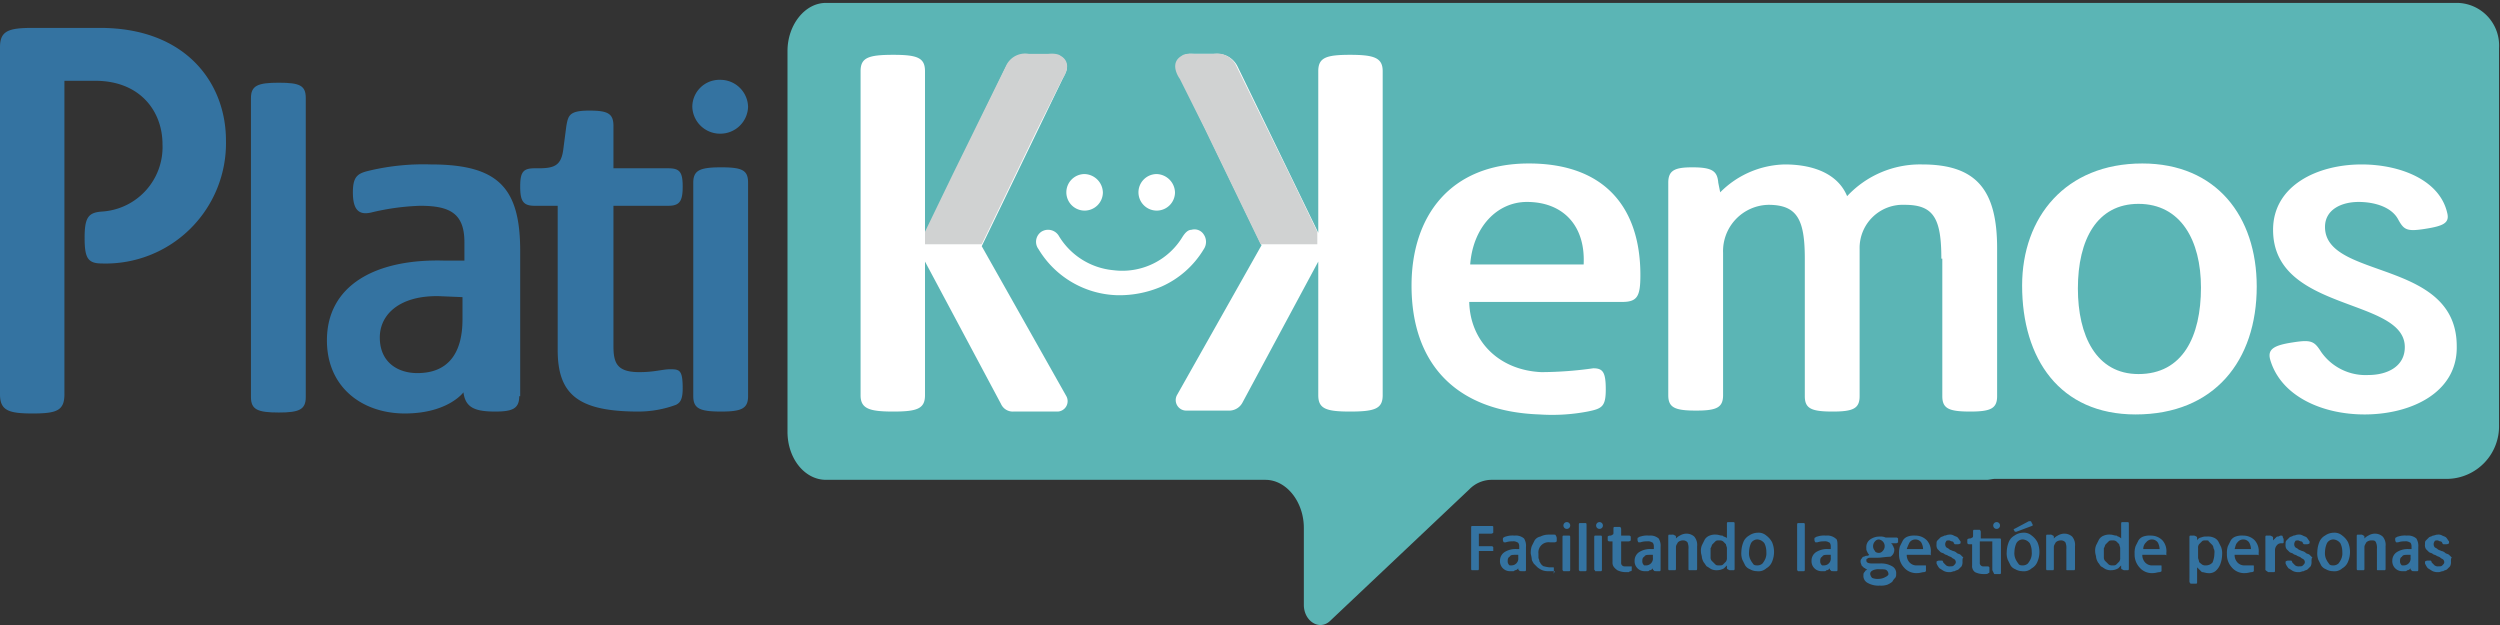
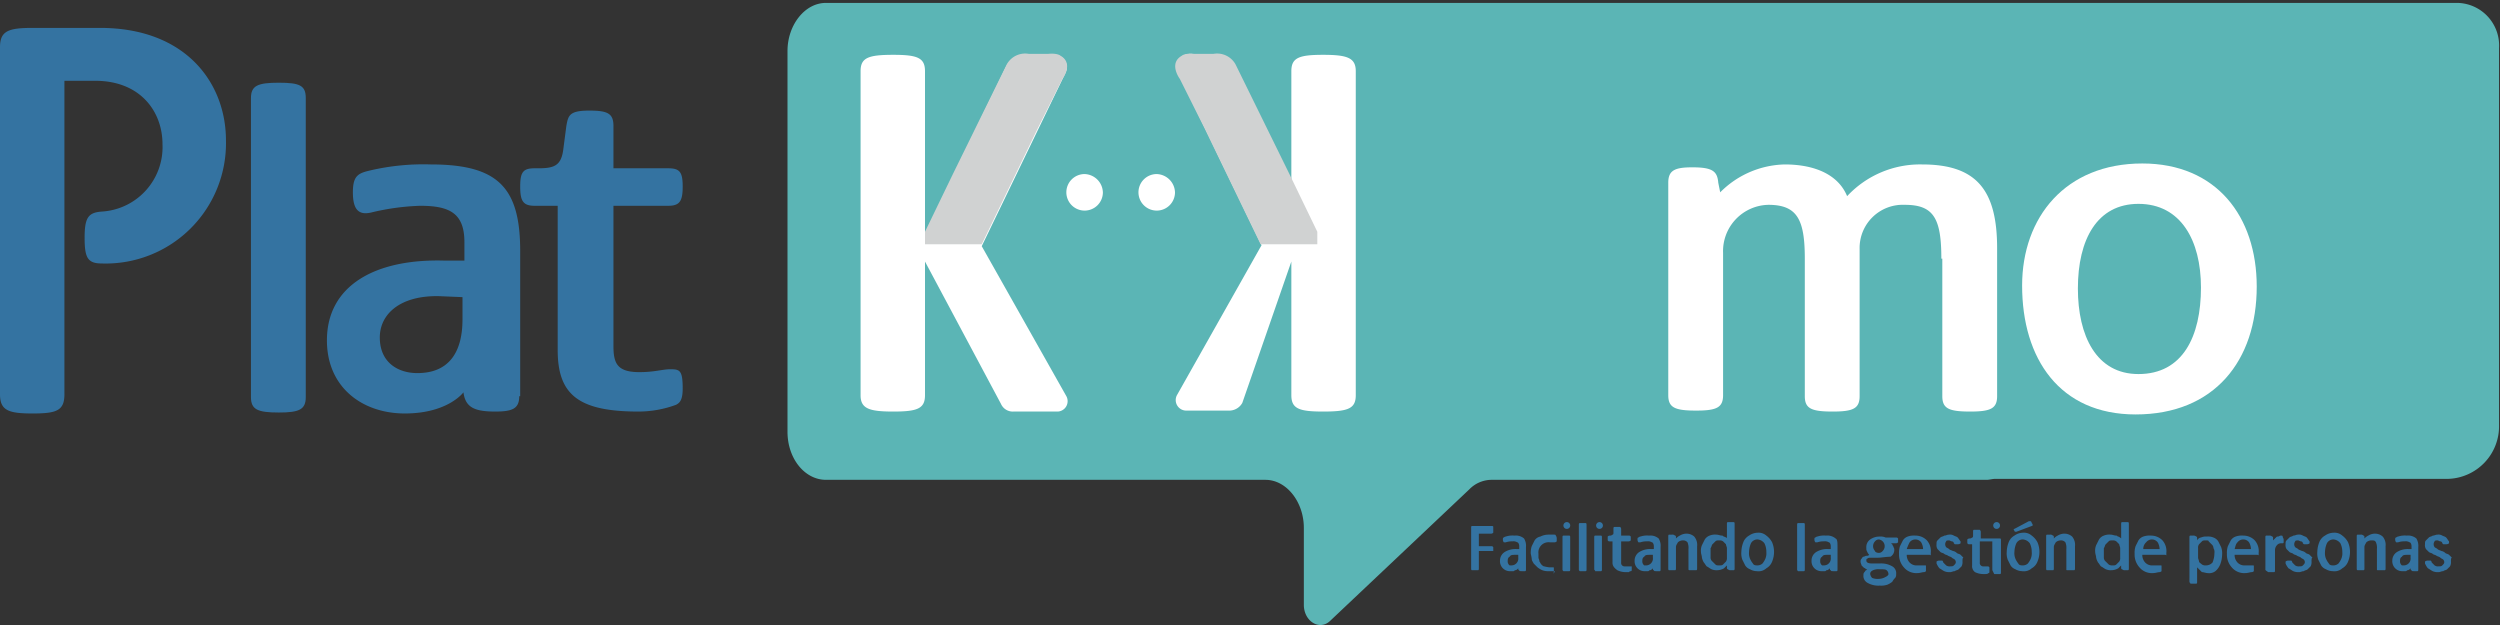
<svg xmlns="http://www.w3.org/2000/svg" width="260" height="65" viewBox="0 0 260 65">
  <rect x="0" y="0" width="260" height="65" fill="#333333" stroke="none" />
  <defs>
    <clipPath id="clip-path">
      <rect id="Rectangle_1160" data-name="Rectangle 1160" width="260" height="65" transform="translate(159 237)" fill="#fff" stroke="#707070" stroke-width="1" />
    </clipPath>
  </defs>
  <g id="Mask_Group_5" data-name="Mask Group 5" transform="translate(-159 -237)" clip-path="url(#clip-path)">
    <g id="logo" transform="translate(159 237.302)">
      <path id="Path_1331" data-name="Path 1331" d="M155.1,57h-1.3v1.8c0,.1,0,.2-.1.2h-.6c-.1,0-.1-.1-.1-.2V54.6c0-.1,0-.2.1-.2h2c.1,0,.2,0,.2.1v.6a.349.349,0,0,1-.2.1h-1.3v1.3h1.3c.1,0,.1,0,.2.1V57Zm3.6-.4v2.3c0,.1,0,.2-.1.2h-.3c-.2,0-.3,0-.3-.1-.1,0-.1-.1-.1-.2h0l-.1.1a.349.349,0,0,1-.2.1c-.1,0-.1.1-.2.1h-.3A1.032,1.032,0,0,1,156,58a1.05,1.05,0,0,1,.5-.9,2.133,2.133,0,0,1,1.2-.3h.3v-.3c0-.2-.1-.4-.2-.4a.749.749,0,0,0-.5-.1,1.952,1.952,0,0,0-.7.1h-.2a.438.438,0,0,1-.1-.3c0-.1,0-.2.1-.2a.349.349,0,0,1,.2-.1,2.22,2.22,0,0,1,.9-.1,1.327,1.327,0,0,1,1,.3A1.439,1.439,0,0,1,158.7,56.6Zm-1.5,1.9a.713.713,0,0,0,.7-.8v-.3h-.3c-.3,0-.5,0-.6.2-.2.1-.2.3-.2.5a.52.52,0,0,0,.2.4Zm4.4.6h-.5a1.7,1.7,0,0,1-.7-.1,2.186,2.186,0,0,1-.5-.3l-.4-.4c-.1-.2-.2-.3-.2-.5a4.331,4.331,0,0,0-.1-.5,2.2,2.2,0,0,1,.1-.8l.3-.6a.918.918,0,0,1,.6-.4,1.884,1.884,0,0,1,.8-.2h.6c.1,0,.2,0,.2.1a.438.438,0,0,1,.1.3V56a.349.349,0,0,1-.2.1h-.5a1.061,1.061,0,0,0-1.2,1.2v.4c0,.1.1.2.1.4.1.1.1.2.2.3s.2.2.3.2a4.332,4.332,0,0,0,.5.1h.4c.1,0,.1,0,.1.1v.3a.367.367,0,0,1-.1.3C161.8,59.1,161.7,59.1,161.6,59.1Zm1.7-4.7a.354.354,0,1,1-.1-.3A.367.367,0,0,1,163.3,54.4Zm-.8,4.5V55.6c0-.1,0-.2.1-.2h.6c.1,0,.1.1.1.2v3.3c0,.1,0,.2-.1.2h-.6C162.5,59,162.5,59,162.5,58.9Zm1.7,0V54.3c0-.1,0-.2.1-.2h.6c.1,0,.1.1.1.2v4.6c0,.1,0,.2-.1.2h-.6C164.2,59,164.2,59,164.2,58.9Zm2.5-4.5a.354.354,0,1,1-.1-.3A.367.367,0,0,1,166.7,54.4Zm-.9,4.5V55.6c0-.1,0-.2.1-.2h.6c.1,0,.1.1.1.2v3.3c0,.1,0,.2-.1.2h-.6C165.9,59,165.8,59,165.8,58.9Zm1.9-.7V56h-.3c-.1,0-.1,0-.2-.1v-.4a.349.349,0,0,1,.2-.1h0a.367.367,0,0,0,.3-.1c.1,0,.1-.1.1-.3v-.3c0-.1,0-.2.1-.2h.6a.349.349,0,0,1,.1.2v.7h.8c.1,0,.1,0,.2.1v.4a.349.349,0,0,1-.2.1h-.8v2.2a.354.354,0,0,0,.4.4h.7V59a.1.1,0,0,1-.1.1.31.31,0,0,0-.2.1h-.3a2,2,0,0,1-.9-.2C167.8,58.7,167.7,58.5,167.7,58.2Zm5-1.6v2.3c0,.1,0,.2-.1.2h-.3c-.2,0-.3,0-.3-.1-.1,0-.1-.1-.1-.2h0l-.1.1a.349.349,0,0,1-.2.1c-.1,0-.1.1-.2.1h-.3A1.032,1.032,0,0,1,170,58a1.05,1.05,0,0,1,.5-.9,2.133,2.133,0,0,1,1.2-.3h.3v-.3c0-.2-.1-.4-.2-.4a.749.749,0,0,0-.5-.1,1.952,1.952,0,0,0-.7.1h-.2a.438.438,0,0,1-.1-.3c0-.1,0-.2.1-.2a.349.349,0,0,1,.2-.1,2.22,2.22,0,0,1,.9-.1,1.327,1.327,0,0,1,1,.3A1.439,1.439,0,0,1,172.7,56.6Zm-1.5,1.9a.713.713,0,0,0,.7-.8v-.3h-.3c-.3,0-.5,0-.6.2-.2.1-.2.3-.2.5a.52.52,0,0,0,.2.4Zm4.4.4V56.8a1.483,1.483,0,0,0-.1-.7.588.588,0,0,0-.5-.2.764.764,0,0,0-.5.2c-.1.2-.2.3-.2.5v2.2c0,.1,0,.2-.1.2h-.6c-.1,0-.1-.1-.1-.2V55.5c0-.1,0-.2.1-.2h.3a.367.367,0,0,1,.3.1c.1,0,.1.1.1.2v.1a1.381,1.381,0,0,1,.4-.3,1.421,1.421,0,0,1,.6-.2,1.222,1.222,0,0,1,.9.3,1.327,1.327,0,0,1,.3,1v2.3c0,.1,0,.2-.1.2h-.6C175.7,59,175.6,59,175.6,58.9Zm4-3.2V54.2c0-.1,0-.2.1-.2h.6c.1,0,.1.1.1.2v4.6c0,.1,0,.2-.1.2H180a.367.367,0,0,1-.3-.1c-.1,0-.1-.1-.1-.2v-.2h0l-.1.1-.1.1-.1.1a1.445,1.445,0,0,1-.7.2,1.268,1.268,0,0,1-.6-.1c-.2-.1-.3-.2-.5-.3-.1-.1-.2-.3-.3-.4a1.689,1.689,0,0,1-.2-.5c0-.2-.1-.4-.1-.6a1.483,1.483,0,0,1,.1-.7l.3-.6a1,1,0,0,1,.5-.4,1.483,1.483,0,0,1,.7-.1c.2,0,.4.1.6.1.1,0,.1.1.2.1.2.1.3.1.3.2Zm-.8,2.8c.2,0,.3,0,.4-.1l.3-.3a.6.6,0,0,0,.1-.4v-1c0-.1-.1-.3-.1-.4l-.3-.3a.6.6,0,0,0-.4-.1c-.2,0-.3,0-.4.1l-.3.3c-.1.1-.1.3-.2.4v1a.52.52,0,0,0,.2.4l.3.3C178.5,58.5,178.6,58.5,178.8,58.5Zm3.9.6a1.445,1.445,0,0,1-.7-.2,1,1,0,0,1-.5-.4l-.3-.6a1.949,1.949,0,0,1-.1-.8,2.959,2.959,0,0,1,.2-1,1.344,1.344,0,0,1,.6-.7,1.613,1.613,0,0,1,.9-.3,1.222,1.222,0,0,1,.9.3,2.036,2.036,0,0,1,.6.7,2.6,2.6,0,0,1,0,2,1.344,1.344,0,0,1-.6.7A1.209,1.209,0,0,1,182.7,59.1Zm.1-.6a.764.764,0,0,0,.5-.2,2.186,2.186,0,0,0,.3-.5,1.483,1.483,0,0,0,.1-.7,2,2,0,0,0-.2-.9,1.012,1.012,0,0,0-.7-.4.755.755,0,0,0-.7.4,2.388,2.388,0,0,0-.2.9,1.483,1.483,0,0,0,.1.7,2.186,2.186,0,0,0,.3.5C182.4,58.5,182.6,58.5,182.8,58.5Zm4.1.4V54.3c0-.1,0-.2.1-.2h.6c.1,0,.1.1.1.2v4.6c0,.1,0,.2-.1.2H187C186.9,59,186.9,59,186.9,58.9Zm4.2-2.3v2.3c0,.1,0,.2-.1.2h-.3c-.2,0-.3,0-.3-.1-.1,0-.1-.1-.1-.2h0l-.1.1a.349.349,0,0,1-.2.1c-.1,0-.1.1-.2.1h-.3a1.032,1.032,0,0,1-1.1-1.1,1.05,1.05,0,0,1,.5-.9,2.133,2.133,0,0,1,1.2-.3h.3v-.3c0-.2-.1-.4-.2-.4a.749.749,0,0,0-.5-.1,1.952,1.952,0,0,0-.7.1h-.2a.438.438,0,0,1-.1-.3c0-.1,0-.2.1-.2a.349.349,0,0,1,.2-.1,2.22,2.22,0,0,1,.9-.1,1.327,1.327,0,0,1,1,.3C191.1,55.8,191.1,56.1,191.1,56.6Zm-1.4,1.9a.713.713,0,0,0,.7-.8v-.3h-.3c-.3,0-.5,0-.6.2-.2.1-.2.3-.2.5a.52.52,0,0,0,.2.4Zm5.6-.8h-.7c-.2,0-.3,0-.4.1-.1,0-.1.1-.1.2q0,.3.6.3h.8a2.269,2.269,0,0,1,1.3.3.812.812,0,0,1,.4.8.6.6,0,0,1-.1.4,1.38,1.38,0,0,0-.3.4,2.186,2.186,0,0,1-.5.3,1.949,1.949,0,0,1-.8.1,2.269,2.269,0,0,1-1.3-.3.812.812,0,0,1-.4-.8.367.367,0,0,1,.1-.3c.1-.1.1-.2.2-.2l.1-.1c-.1,0-.2,0-.2-.1a.349.349,0,0,1-.2-.1l-.2-.2c0-.1-.1-.2-.1-.4a.367.367,0,0,1,.1-.3c.1-.1.1-.2.2-.2s.2-.1.3-.1a.367.367,0,0,0,.3-.1.769.769,0,0,1-.2-.3.6.6,0,0,1-.1-.4.975.975,0,0,1,.4-.9,1.689,1.689,0,0,1,1-.3,1.268,1.268,0,0,1,.6.1h1.1c.1,0,.1,0,.2.1v.4a.349.349,0,0,1-.2.1h-.5a.1.1,0,0,0,.1.1.31.31,0,0,0,.1.2c0,.1.1.2.1.3a.812.812,0,0,1-.4.8C196.1,57.6,195.7,57.7,195.3,57.7Zm1.1,1.7a.52.52,0,0,0-.2-.4c-.1-.1-.4-.1-.7-.1a1.483,1.483,0,0,0-.7.1c-.2.1-.3.2-.3.4a.758.758,0,0,0,.2.4,1.483,1.483,0,0,0,.7.1,1.445,1.445,0,0,0,.7-.2Q196.4,59.55,196.4,59.4Zm-1-2.2a.52.52,0,0,0,.4-.2.707.707,0,0,0-.4-1.2.52.52,0,0,0-.4.2.725.725,0,0,0,0,1C195,57.1,195.2,57.2,195.4,57.2Zm5.2.2h-2.3a1.136,1.136,0,0,0,.3.8.984.984,0,0,0,.8.3h.8c.1,0,.1,0,.1.1v.5a.349.349,0,0,1-.2.1c-.2,0-.4.1-.7.1a1.678,1.678,0,0,1-1.4-.6,1.978,1.978,0,0,1-.5-1.4,2.2,2.2,0,0,1,.1-.8l.3-.6a1,1,0,0,1,.5-.4,1.949,1.949,0,0,1,.8-.1,1.656,1.656,0,0,1,1.2.5,1.7,1.7,0,0,1,.4,1.3v.3C200.8,57.4,200.7,57.4,200.6,57.4Zm-2.3-.6H200a1.445,1.445,0,0,0-.2-.7.75.75,0,0,0-1.2,0A4.875,4.875,0,0,0,198.3,56.8Zm5.8,1.3a.9.9,0,0,1-.1.5l-.3.3c-.1.1-.3.1-.4.2-.2,0-.3.1-.5.1a1.268,1.268,0,0,1-.6-.1c-.2-.1-.3-.2-.5-.3a2.186,2.186,0,0,1-.3-.5v-.2a.438.438,0,0,1,.3-.1h.3a.349.349,0,0,1,.1.2l.3.3a.6.6,0,0,0,.4.1c.2,0,.3,0,.4-.1s.2-.2.2-.3a.367.367,0,0,0-.1-.3c-.1-.1-.2-.1-.3-.2s-.2-.1-.4-.2c-.1-.1-.3-.1-.4-.2s-.3-.1-.4-.2l-.3-.3a.749.749,0,0,1-.1-.5c0-.2,0-.3.1-.4l.3-.3c.1-.1.3-.1.4-.2.2,0,.3-.1.5-.1a.749.749,0,0,1,.5.1c.2.1.3.1.4.2s.2.3.3.4v.2a.438.438,0,0,1-.3.1h-.3l-.1-.1a.215.215,0,0,0-.2-.2c-.1,0-.2-.1-.3-.1s-.3,0-.3.1a.5.5,0,0,0,0,.6c.1.1.2.1.3.2s.2.1.4.2a.758.758,0,0,1,.4.2c.1.1.3.1.4.2l.3.3C204.1,57.7,204.1,57.9,204.1,58.1Zm3.1.8V56h-1.3v2.2a.354.354,0,0,0,.4.4h.4c.1,0,.1,0,.2.1v.5a.1.1,0,0,1-.1.1c-.1.1-.2.1-.5.1a2,2,0,0,1-.9-.2.779.779,0,0,1-.3-.7V56.3h-.3c-.1,0-.1,0-.2-.1v-.4a.349.349,0,0,1,.2-.1h0a.367.367,0,0,0,.3-.1c.1,0,.1-.1.1-.3V55c0-.1,0-.2.1-.2h.6a.349.349,0,0,1,.1.2v.7h2c.1,0,.1.1.1.2v3.3c0,.1,0,.2-.1.2h-.6C207.2,59,207.2,59,207.2,58.9Zm.8-4.5a.354.354,0,1,1-.1-.3A.367.367,0,0,1,208,54.4Zm2.3,4.7a1.445,1.445,0,0,1-.7-.2,1,1,0,0,1-.5-.4l-.3-.6a1.949,1.949,0,0,1-.1-.8,2.959,2.959,0,0,1,.2-1,1.344,1.344,0,0,1,.6-.7,1.613,1.613,0,0,1,.9-.3,1.222,1.222,0,0,1,.9.3,2.036,2.036,0,0,1,.6.7,2.6,2.6,0,0,1,0,2,1.344,1.344,0,0,1-.6.7A1.209,1.209,0,0,1,210.3,59.1Zm1-4.7-1.6.6c-.1,0-.2,0-.2-.1-.1-.1-.1-.2,0-.2l1.5-.8h.2a.349.349,0,0,1,.1.2.31.31,0,0,1,.1.2A.1.1,0,0,1,211.3,54.4Zm-.9,4.1a.764.764,0,0,0,.5-.2,2.186,2.186,0,0,0,.3-.5,1.483,1.483,0,0,0,.1-.7,2,2,0,0,0-.2-.9,1.012,1.012,0,0,0-.7-.4.755.755,0,0,0-.7.4,2.388,2.388,0,0,0-.2.9,1.483,1.483,0,0,0,.1.7,2.186,2.186,0,0,0,.3.5C210,58.5,210.2,58.5,210.4,58.5Zm4.5.4V56.8a1.483,1.483,0,0,0-.1-.7.588.588,0,0,0-.5-.2.764.764,0,0,0-.5.2c-.1.2-.2.3-.2.5v2.2c0,.1,0,.2-.1.2h-.6c-.1,0-.1-.1-.1-.2V55.5c0-.1,0-.2.1-.2h.3a.367.367,0,0,1,.3.1c.1,0,.1.1.1.2v.1a1.381,1.381,0,0,1,.4-.3,1.421,1.421,0,0,1,.6-.2,1.222,1.222,0,0,1,.9.3,1.327,1.327,0,0,1,.3,1v2.3c0,.1,0,.2-.1.2h-.6C214.9,59,214.9,59,214.9,58.9Zm5.7-3.2V54.2c0-.1,0-.2.1-.2h.6c.1,0,.1.1.1.2v4.6c0,.1,0,.2-.1.2H221a.367.367,0,0,1-.3-.1c-.1,0-.1-.1-.1-.2v-.2h0l-.1.1-.1.1-.1.1a1.445,1.445,0,0,1-.7.2,1.268,1.268,0,0,1-.6-.1c-.2-.1-.3-.2-.5-.3-.1-.1-.2-.3-.3-.4a1.689,1.689,0,0,1-.2-.5c0-.2-.1-.4-.1-.6a1.483,1.483,0,0,1,.1-.7l.3-.6a1,1,0,0,1,.5-.4,1.483,1.483,0,0,1,.7-.1c.2,0,.4.1.6.1.1,0,.1.1.2.1a.769.769,0,0,1,.3.2Zm-.9,2.8c.2,0,.3,0,.4-.1l.3-.3a.6.6,0,0,0,.1-.4v-1c0-.1-.1-.3-.1-.4l-.3-.3a.6.6,0,0,0-.4-.1c-.2,0-.3,0-.4.1l-.3.3c-.1.1-.1.3-.2.4v1a.52.52,0,0,0,.2.4l.3.3A.6.6,0,0,0,219.7,58.5Zm5.4-1.1h-2.3a1.136,1.136,0,0,0,.3.8.984.984,0,0,0,.8.3h.8c.1,0,.1,0,.1.1v.5a.349.349,0,0,1-.2.1c-.2,0-.4.1-.7.1a1.678,1.678,0,0,1-1.4-.6,1.978,1.978,0,0,1-.5-1.4,2.2,2.2,0,0,1,.1-.8l.3-.6a1,1,0,0,1,.5-.4,1.949,1.949,0,0,1,.8-.1,1.656,1.656,0,0,1,1.2.5,1.7,1.7,0,0,1,.4,1.3v.3C225.3,57.4,225.2,57.4,225.1,57.4Zm-2.2-.6h1.7a1.445,1.445,0,0,0-.2-.7.75.75,0,0,0-1.2,0A.908.908,0,0,0,222.9,56.8Zm4.8,3.4V55.6c0-.1,0-.2.1-.2h.3a.367.367,0,0,1,.3.1c.1,0,.1.1.1.2v.2a.536.536,0,0,1,.4-.3,1.268,1.268,0,0,1,.6-.1,1.483,1.483,0,0,1,.7.1,1,1,0,0,1,.5.4l.3.6a1.949,1.949,0,0,1,.1.8,2.959,2.959,0,0,1-.2,1,1.794,1.794,0,0,1-.5.7,1.077,1.077,0,0,1-.8.2c-.2,0-.4-.1-.6-.1a1244078791078.38,1244078791078.38,0,0,1-.4-.4l-.1-.1h0v1.5c0,.1,0,.2-.1.2h-.6C227.8,60.3,227.7,60.3,227.7,60.2Zm1.7-4.3c-.2,0-.3,0-.4.1l-.3.3a.6.6,0,0,0-.1.4v1c0,.1.1.3.1.4s.2.2.3.3a.6.6,0,0,0,.4.1.908.908,0,0,0,.7-.3,2.509,2.509,0,0,0,.2-1,.749.749,0,0,0-.1-.5.52.52,0,0,0-.2-.4l-.3-.3C229.7,55.9,229.6,55.9,229.4,55.9Zm5.3,1.5h-2.3a1.136,1.136,0,0,0,.3.8.984.984,0,0,0,.8.3h.8c.1,0,.1,0,.1.1v.5a.349.349,0,0,1-.2.1c-.2,0-.4.1-.7.1a1.678,1.678,0,0,1-1.4-.6,1.978,1.978,0,0,1-.5-1.4,2.2,2.2,0,0,1,.1-.8l.3-.6a1,1,0,0,1,.5-.4,1.949,1.949,0,0,1,.8-.1,1.656,1.656,0,0,1,1.2.5,1.7,1.7,0,0,1,.4,1.3v.3C234.9,57.4,234.8,57.4,234.7,57.4Zm-2.3-.6h1.7a1.445,1.445,0,0,0-.2-.7.75.75,0,0,0-1.2,0C232.5,56.3,232.5,56.5,232.4,56.8Zm3.2,2.1V55.6c0-.1,0-.2.1-.2h.3a.367.367,0,0,1,.3.1c.1,0,.1.1.1.2v.2l.1-.1.2-.2c.1-.1.1-.1.2-.1s.2-.1.3-.1.2,0,.2.1.1.2.1.3v.3a.1.1,0,0,1-.1.1h-.2a.52.52,0,0,0-.4.2.764.764,0,0,0-.2.5V59c0,.1,0,.2-.1.2h-.6C235.6,59,235.6,59,235.6,58.9Zm4.8-.8a.9.9,0,0,1-.1.5l-.3.3c-.1.1-.3.1-.4.2-.2,0-.3.1-.5.1a1.268,1.268,0,0,1-.6-.1c-.2-.1-.3-.2-.5-.3a2.186,2.186,0,0,1-.3-.5v-.2a.438.438,0,0,1,.3-.1h.3a.349.349,0,0,1,.1.2l.3.3a.6.6,0,0,0,.4.1c.2,0,.3,0,.4-.1s.2-.2.2-.3a.367.367,0,0,0-.1-.3c-.1-.1-.2-.1-.3-.2s-.2-.1-.4-.2c-.1-.1-.3-.1-.4-.2s-.3-.1-.4-.2l-.3-.3a.749.749,0,0,1-.1-.5c0-.2,0-.3.1-.4l.3-.3c.1-.1.3-.1.4-.2.2,0,.3-.1.5-.1a.749.749,0,0,1,.5.1c.2.1.3.1.4.2s.2.3.3.4v.2a.438.438,0,0,1-.3.1h-.3l-.1-.1a.215.215,0,0,0-.2-.2c-.1,0-.2-.1-.3-.1s-.3,0-.3.1a.5.5,0,0,0,0,.6c.1.1.2.1.3.2s.2.1.4.2a.758.758,0,0,1,.4.2c.1.1.3.1.4.2l.3.3C240.4,57.7,240.4,57.9,240.4,58.1Zm2.2,1a1.445,1.445,0,0,1-.7-.2,1,1,0,0,1-.5-.4l-.3-.6a1.949,1.949,0,0,1-.1-.8,2.959,2.959,0,0,1,.2-1,1.344,1.344,0,0,1,.6-.7,1.613,1.613,0,0,1,.9-.3,1.222,1.222,0,0,1,.9.3,2.036,2.036,0,0,1,.6.7,2.6,2.6,0,0,1,0,2,1.344,1.344,0,0,1-.6.7A1.209,1.209,0,0,1,242.6,59.1Zm.1-.6a.764.764,0,0,0,.5-.2,2.186,2.186,0,0,0,.3-.5,1.483,1.483,0,0,0,.1-.7,2,2,0,0,0-.2-.9,1.012,1.012,0,0,0-.7-.4.755.755,0,0,0-.7.4,2.388,2.388,0,0,0-.2.9,1.483,1.483,0,0,0,.1.7,2.186,2.186,0,0,0,.3.5C242.3,58.5,242.5,58.5,242.7,58.5Zm4.5.4V56.8a1.483,1.483,0,0,0-.1-.7c-.1-.2-.2-.2-.5-.2a.764.764,0,0,0-.5.2c-.1.2-.2.3-.2.5v2.2c0,.1,0,.2-.1.2h-.6c-.1,0-.1-.1-.1-.2V55.5c0-.1,0-.2.1-.2h.3a.367.367,0,0,1,.3.1c.1,0,.1.1.1.2v.1a1.381,1.381,0,0,1,.4-.3,1.421,1.421,0,0,1,.6-.2,1.222,1.222,0,0,1,.9.3,1.327,1.327,0,0,1,.3,1v2.3c0,.1,0,.2-.1.2h-.6C247.2,59,247.2,59,247.2,58.9Zm4.3-2.3v2.3c0,.1,0,.2-.1.2h-.3c-.2,0-.3,0-.3-.1-.1,0-.1-.1-.1-.2h0l-.1.1a.349.349,0,0,1-.2.1c-.1,0-.1.1-.2.1h-.3a1.032,1.032,0,0,1-1.1-1.1,1.05,1.05,0,0,1,.5-.9,2.133,2.133,0,0,1,1.2-.3h.3v-.3c0-.2-.1-.4-.2-.4a.749.749,0,0,0-.5-.1,1.952,1.952,0,0,0-.7.1h-.2a.438.438,0,0,1-.1-.3c0-.1,0-.2.1-.2a.349.349,0,0,1,.2-.1,2.22,2.22,0,0,1,.9-.1,1.327,1.327,0,0,1,1,.3A1.439,1.439,0,0,1,251.5,56.6ZM250,58.5a.713.713,0,0,0,.7-.8v-.3h-.3c-.3,0-.5,0-.6.2-.2.1-.2.3-.2.5a.52.52,0,0,0,.2.4Zm4.9-.4a.9.9,0,0,1-.1.5l-.3.3c-.1.1-.3.1-.4.2-.2,0-.3.1-.5.1a1.268,1.268,0,0,1-.6-.1c-.2-.1-.3-.2-.5-.3a2.186,2.186,0,0,1-.3-.5v-.2a.438.438,0,0,1,.3-.1h.3a.349.349,0,0,1,.1.2l.3.3a.6.6,0,0,0,.4.1c.2,0,.3,0,.4-.1s.2-.2.2-.3a.367.367,0,0,0-.1-.3c-.1-.1-.2-.1-.3-.2s-.2-.1-.4-.2c-.1-.1-.3-.1-.4-.2s-.3-.1-.4-.2l-.3-.3a.749.749,0,0,1-.1-.5c0-.2,0-.3.1-.4l.3-.3c.1-.1.3-.1.4-.2.2,0,.3-.1.5-.1a.749.749,0,0,1,.5.1c.2.1.3.1.4.2s.2.3.3.4v.2a.438.438,0,0,1-.3.1h-.3l-.1-.1a.215.215,0,0,0-.2-.2c-.1,0-.2-.1-.3-.1s-.3,0-.3.1a.5.5,0,0,0,0,.6c.1.1.2.1.3.2s.2.1.4.2a.758.758,0,0,1,.4.2c.1.1.3.1.4.2l.3.3C254.9,57.7,254.9,57.9,254.9,58.1Z" fill="#3473a1" />
      <g id="Group_306" data-name="Group 306">
        <g id="Group_300" data-name="Group 300">
          <path id="Path_1332" data-name="Path 1332" d="M26.1,9.9c0-1.3.7-1.6,2.9-1.6s2.8.3,2.8,1.6V41c0,1.3-.7,1.6-2.8,1.6-2.2,0-2.9-.3-2.9-1.6Z" fill="#3473a1" />
          <path id="Path_1333" data-name="Path 1333" d="M54,40.9c0,1.3-.7,1.6-2.5,1.6-2.1,0-3.1-.4-3.3-2,0,0-1.6,2.2-6.1,2.2-4.4,0-8.1-2.7-8.1-7.6,0-5.7,5-8.5,12.2-8.3h2.1V24.9c0-3-1.5-3.8-4.6-3.8a24.863,24.863,0,0,0-5.1.7c-1.3.3-1.9-.3-1.9-2.1s.6-2,1.9-2.3a24.337,24.337,0,0,1,6.2-.6c7,0,9.3,2.4,9.3,9V40.9ZM48.1,30.6l-2.4-.1c-4-.1-6.2,1.8-6.2,4.3,0,2.6,1.9,3.7,3.9,3.7,3.4,0,4.7-2.3,4.7-5.6Z" fill="#3473a1" />
          <path id="Path_1334" data-name="Path 1334" d="M58.1,21.1H55.6c-1.2,0-1.5-.5-1.5-2s.3-1.9,1.5-1.9H56c1.7,0,2.4-.3,2.6-2.1l.3-2.3c.2-1.1.3-1.6,2.4-1.6,1.9,0,2.5.3,2.5,1.6v4.4h5.7c1.2,0,1.5.4,1.5,1.9s-.3,2-1.5,2H63.8V35.7c0,1.8.4,2.7,2.7,2.7,1.6,0,2.4-.3,3.2-.3,1,0,1.3.1,1.3,2,0,1.2-.3,1.5-.7,1.7a11.323,11.323,0,0,1-3.9.7c-6.3,0-8.4-1.8-8.4-6.4v-15Z" fill="#3473a1" />
-           <path id="Path_1335" data-name="Path 1335" d="M74.9,13.6A2.883,2.883,0,0,1,72,10.8,2.818,2.818,0,0,1,74.9,8a2.883,2.883,0,0,1,2.9,2.8,2.883,2.883,0,0,1-2.9,2.8m-2.8,5.1c0-1.3.7-1.6,2.9-1.6s2.8.3,2.8,1.6V40.9c0,1.3-.7,1.6-2.8,1.6-2.2,0-2.9-.3-2.9-1.6Z" fill="#3473a1" />
          <path id="Path_1336" data-name="Path 1336" d="M8.8,24.4c0-2.1.4-2.6,1.8-2.7a6.717,6.717,0,0,0,6.3-7c0-3.4-2.3-6.6-7-6.6H6.7V40.7c0,1.7-.8,2-3.3,2S0,42.4,0,40.7V4.6c0-1.7.9-2,3.4-2h7c9,0,13.1,5.8,13.1,11.7A12.515,12.515,0,0,1,10.6,27.1c-1.5,0-1.8-.6-1.8-2.7" fill="#3473a1" />
        </g>
        <g id="Group_305" data-name="Group 305">
          <path id="Path_1337" data-name="Path 1337" d="M255.6,0H85.9c-2.2,0-4,2.3-4,5V44.6c0,2.8,1.8,5,4,5h45.7c2.2,0,4,2.3,4,5v8c0,1.7,1.6,2.7,2.7,1.7l14.5-13.7a3.25,3.25,0,0,1,2.4-1h51.4c.3,0,.6-.1.9-.1h47.1a5.469,5.469,0,0,0,5.3-5.6V4.7A4.431,4.431,0,0,0,255.6,0" fill="#5bb5b5" />
          <g id="Group_304" data-name="Group 304">
-             <path id="Path_1338" data-name="Path 1338" d="M152.8,31.1c.1,4.1,3.1,7.1,7.5,7.3a39.475,39.475,0,0,0,5.4-.4c1,0,1.3.4,1.3,2.2s-.4,2-1.9,2.3a19.61,19.61,0,0,1-5,.3c-8.6-.3-13.3-5.2-13.3-13.4,0-7.2,4-12.7,12.2-12.7,7.9,0,11.6,4.6,11.6,11.6,0,2.2-.3,2.8-1.9,2.8Zm11.9-3.9c.2-4.1-2.2-6.5-5.9-6.5-3.1,0-5.6,2.6-5.9,6.5Z" fill="#fff" />
            <path id="Path_1339" data-name="Path 1339" d="M201.9,26.6c0-4.2-.8-5.6-3.8-5.6a4.491,4.491,0,0,0-4.7,4.6V40.9c0,1.3-.7,1.6-2.8,1.6-2.2,0-2.9-.3-2.9-1.6V26.6c0-4.1-.8-5.6-3.8-5.6a4.82,4.82,0,0,0-4.7,5V40.8c0,1.3-.7,1.6-2.8,1.6-2.2,0-2.9-.3-2.9-1.6V18.7c0-1.3.7-1.6,2.5-1.6,2.1,0,2.6.4,2.7,1.6l.2,1a9.749,9.749,0,0,1,6.7-2.9c3.2,0,5.6,1.1,6.5,3.3a10.365,10.365,0,0,1,7.8-3.3c5.6,0,7.8,2.6,7.8,8.7V40.9c0,1.3-.7,1.6-2.8,1.6-2.2,0-2.9-.3-2.9-1.6V26.6Z" fill="#fff" />
            <path id="Path_1340" data-name="Path 1340" d="M210.3,29.4c0-7.1,4.5-12.7,12.5-12.7,7.7,0,11.9,5.5,11.9,12.8,0,7.7-4.4,13.3-12.6,13.3-7.9,0-11.8-5.8-11.8-13.4m18.6.2c0-4.9-2.1-8.7-6.5-8.7-4.3,0-6.3,3.7-6.3,8.8,0,4.9,1.9,8.9,6.3,8.9,4.6,0,6.5-3.9,6.5-9" fill="#fff" />
-             <path id="Path_1341" data-name="Path 1341" d="M245.9,42.8c-4.4,0-8.7-1.9-9.8-5.7-.3-1.1.4-1.5,2.4-1.8,1.9-.3,2.2-.1,2.9,1a5.636,5.636,0,0,0,4.9,2.4c2,0,3.8-.9,3.8-2.9,0-5.2-13.7-3.6-13.7-12.2,0-4.6,4.6-6.8,9.2-6.8,4,0,8.1,1.6,8.9,5,.3,1.1-.4,1.4-2.3,1.7s-2.2.1-2.8-1c-.7-1.3-2.5-1.8-4.1-1.8-1.8,0-3.5.8-3.5,2.6,0,5.5,13.7,3.3,13.7,12.4.1,4.8-4.7,7.1-9.6,7.1" fill="#fff" />
            <g id="Group_301" data-name="Group 301">
              <path id="Path_1342" data-name="Path 1342" d="M96.2,26.9V40.8c0,1.4-.8,1.7-3.3,1.7s-3.4-.3-3.4-1.7V7.1c0-1.4.8-1.7,3.4-1.7,2.5,0,3.3.3,3.3,1.7V24l8.4-17.3a2.332,2.332,0,0,1,2.1-1.3h2.8a1.308,1.308,0,0,1,1.3,1.9l-8.7,18,8.8,15.6a1.081,1.081,0,0,1-1,1.6h-4.5a1.34,1.34,0,0,1-1.3-.8Z" fill="#fff" />
              <path id="Path_1343" data-name="Path 1343" d="M110.5,7.9s1.2-1.6-.2-2.4c0,0-.3-.3-1.3-.2h-2a2.187,2.187,0,0,0-2.3,1.1L99.1,17.8l-2.9,6v1.3h5.9l5.8-12Z" fill="#d0d2d2" />
            </g>
            <g id="Group_302" data-name="Group 302">
-               <path id="Path_1344" data-name="Path 1344" d="M129.2,41.6a1.561,1.561,0,0,1-1.3.8h-4.5a1.093,1.093,0,0,1-1-1.6l8.8-15.6-8.7-18a1.374,1.374,0,0,1,1.3-1.9h2.8a2.332,2.332,0,0,1,2.1,1.3l8.4,17.3V7.1c0-1.4.8-1.7,3.3-1.7s3.4.3,3.4,1.7V40.8c0,1.4-.8,1.7-3.4,1.7-2.5,0-3.3-.3-3.3-1.7V26.9Z" fill="#fff" />
+               <path id="Path_1344" data-name="Path 1344" d="M129.2,41.6a1.561,1.561,0,0,1-1.3.8h-4.5a1.093,1.093,0,0,1-1-1.6l8.8-15.6-8.7-18a1.374,1.374,0,0,1,1.3-1.9a2.332,2.332,0,0,1,2.1,1.3l8.4,17.3V7.1c0-1.4.8-1.7,3.3-1.7s3.4.3,3.4,1.7V40.8c0,1.4-.8,1.7-3.4,1.7-2.5,0-3.3-.3-3.3-1.7V26.9Z" fill="#fff" />
              <path id="Path_1345" data-name="Path 1345" d="M122.7,7.9s-1.2-1.6.2-2.4c0,0,.3-.3,1.3-.2h2a2.187,2.187,0,0,1,2.3,1.1l5.6,11.4,2.9,6v1.3h-5.9l-5.8-12Z" fill="#d0d2d2" />
            </g>
            <g id="Group_303" data-name="Group 303">
              <path id="Path_1346" data-name="Path 1346" d="M114.7,19.7a1.9,1.9,0,1,1-1.9-1.9,1.967,1.967,0,0,1,1.9,1.9" fill="#fff" />
              <path id="Path_1347" data-name="Path 1347" d="M122.2,19.7a1.9,1.9,0,1,1-1.9-1.9,1.967,1.967,0,0,1,1.9,1.9" fill="#fff" />
-               <path id="Path_1348" data-name="Path 1348" d="M116.2,30.4a9.872,9.872,0,0,1-8.2-4.8,1.264,1.264,0,0,1,.3-1.8,1.3,1.3,0,0,1,1.8.4,7.411,7.411,0,0,0,5.7,3.6,7.321,7.321,0,0,0,7.2-3.5c.2-.3.5-.7.9-.7a1.142,1.142,0,0,1,1.3.5,1.36,1.36,0,0,1,0,1.5,9.727,9.727,0,0,1-4.4,3.9,11.106,11.106,0,0,1-4.6.9" fill="#fff" />
            </g>
          </g>
        </g>
      </g>
    </g>
  </g>
</svg>